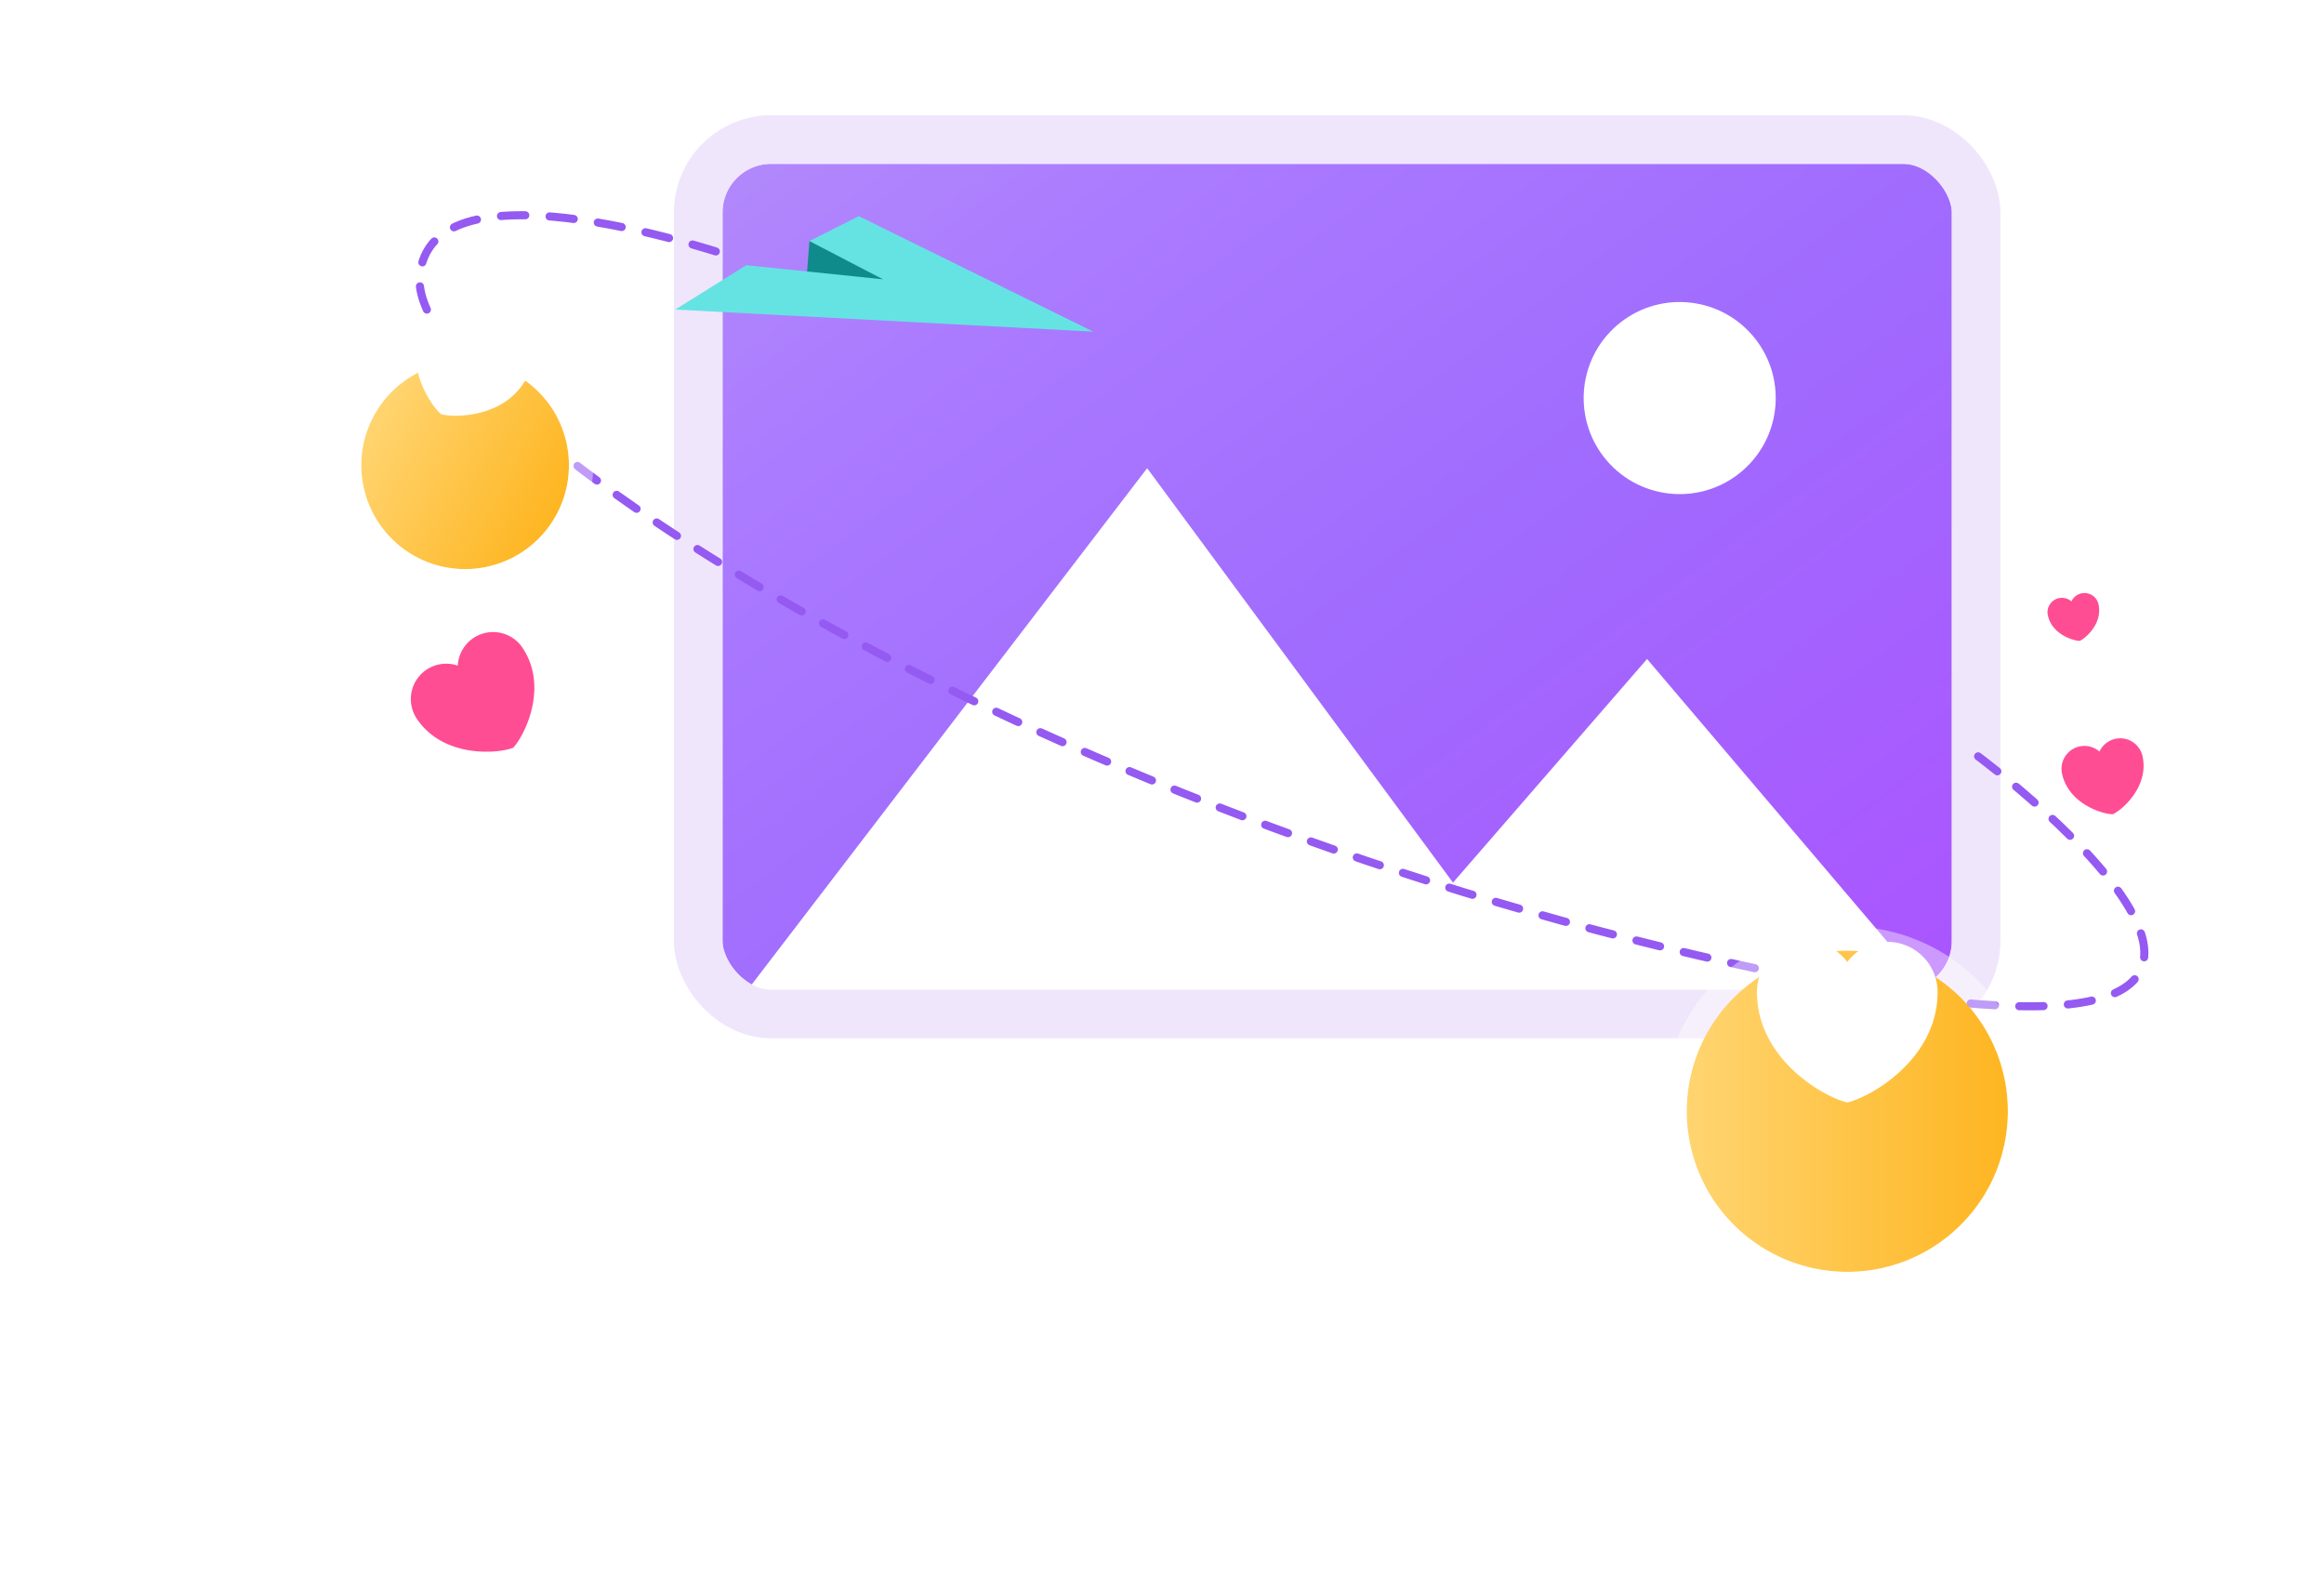
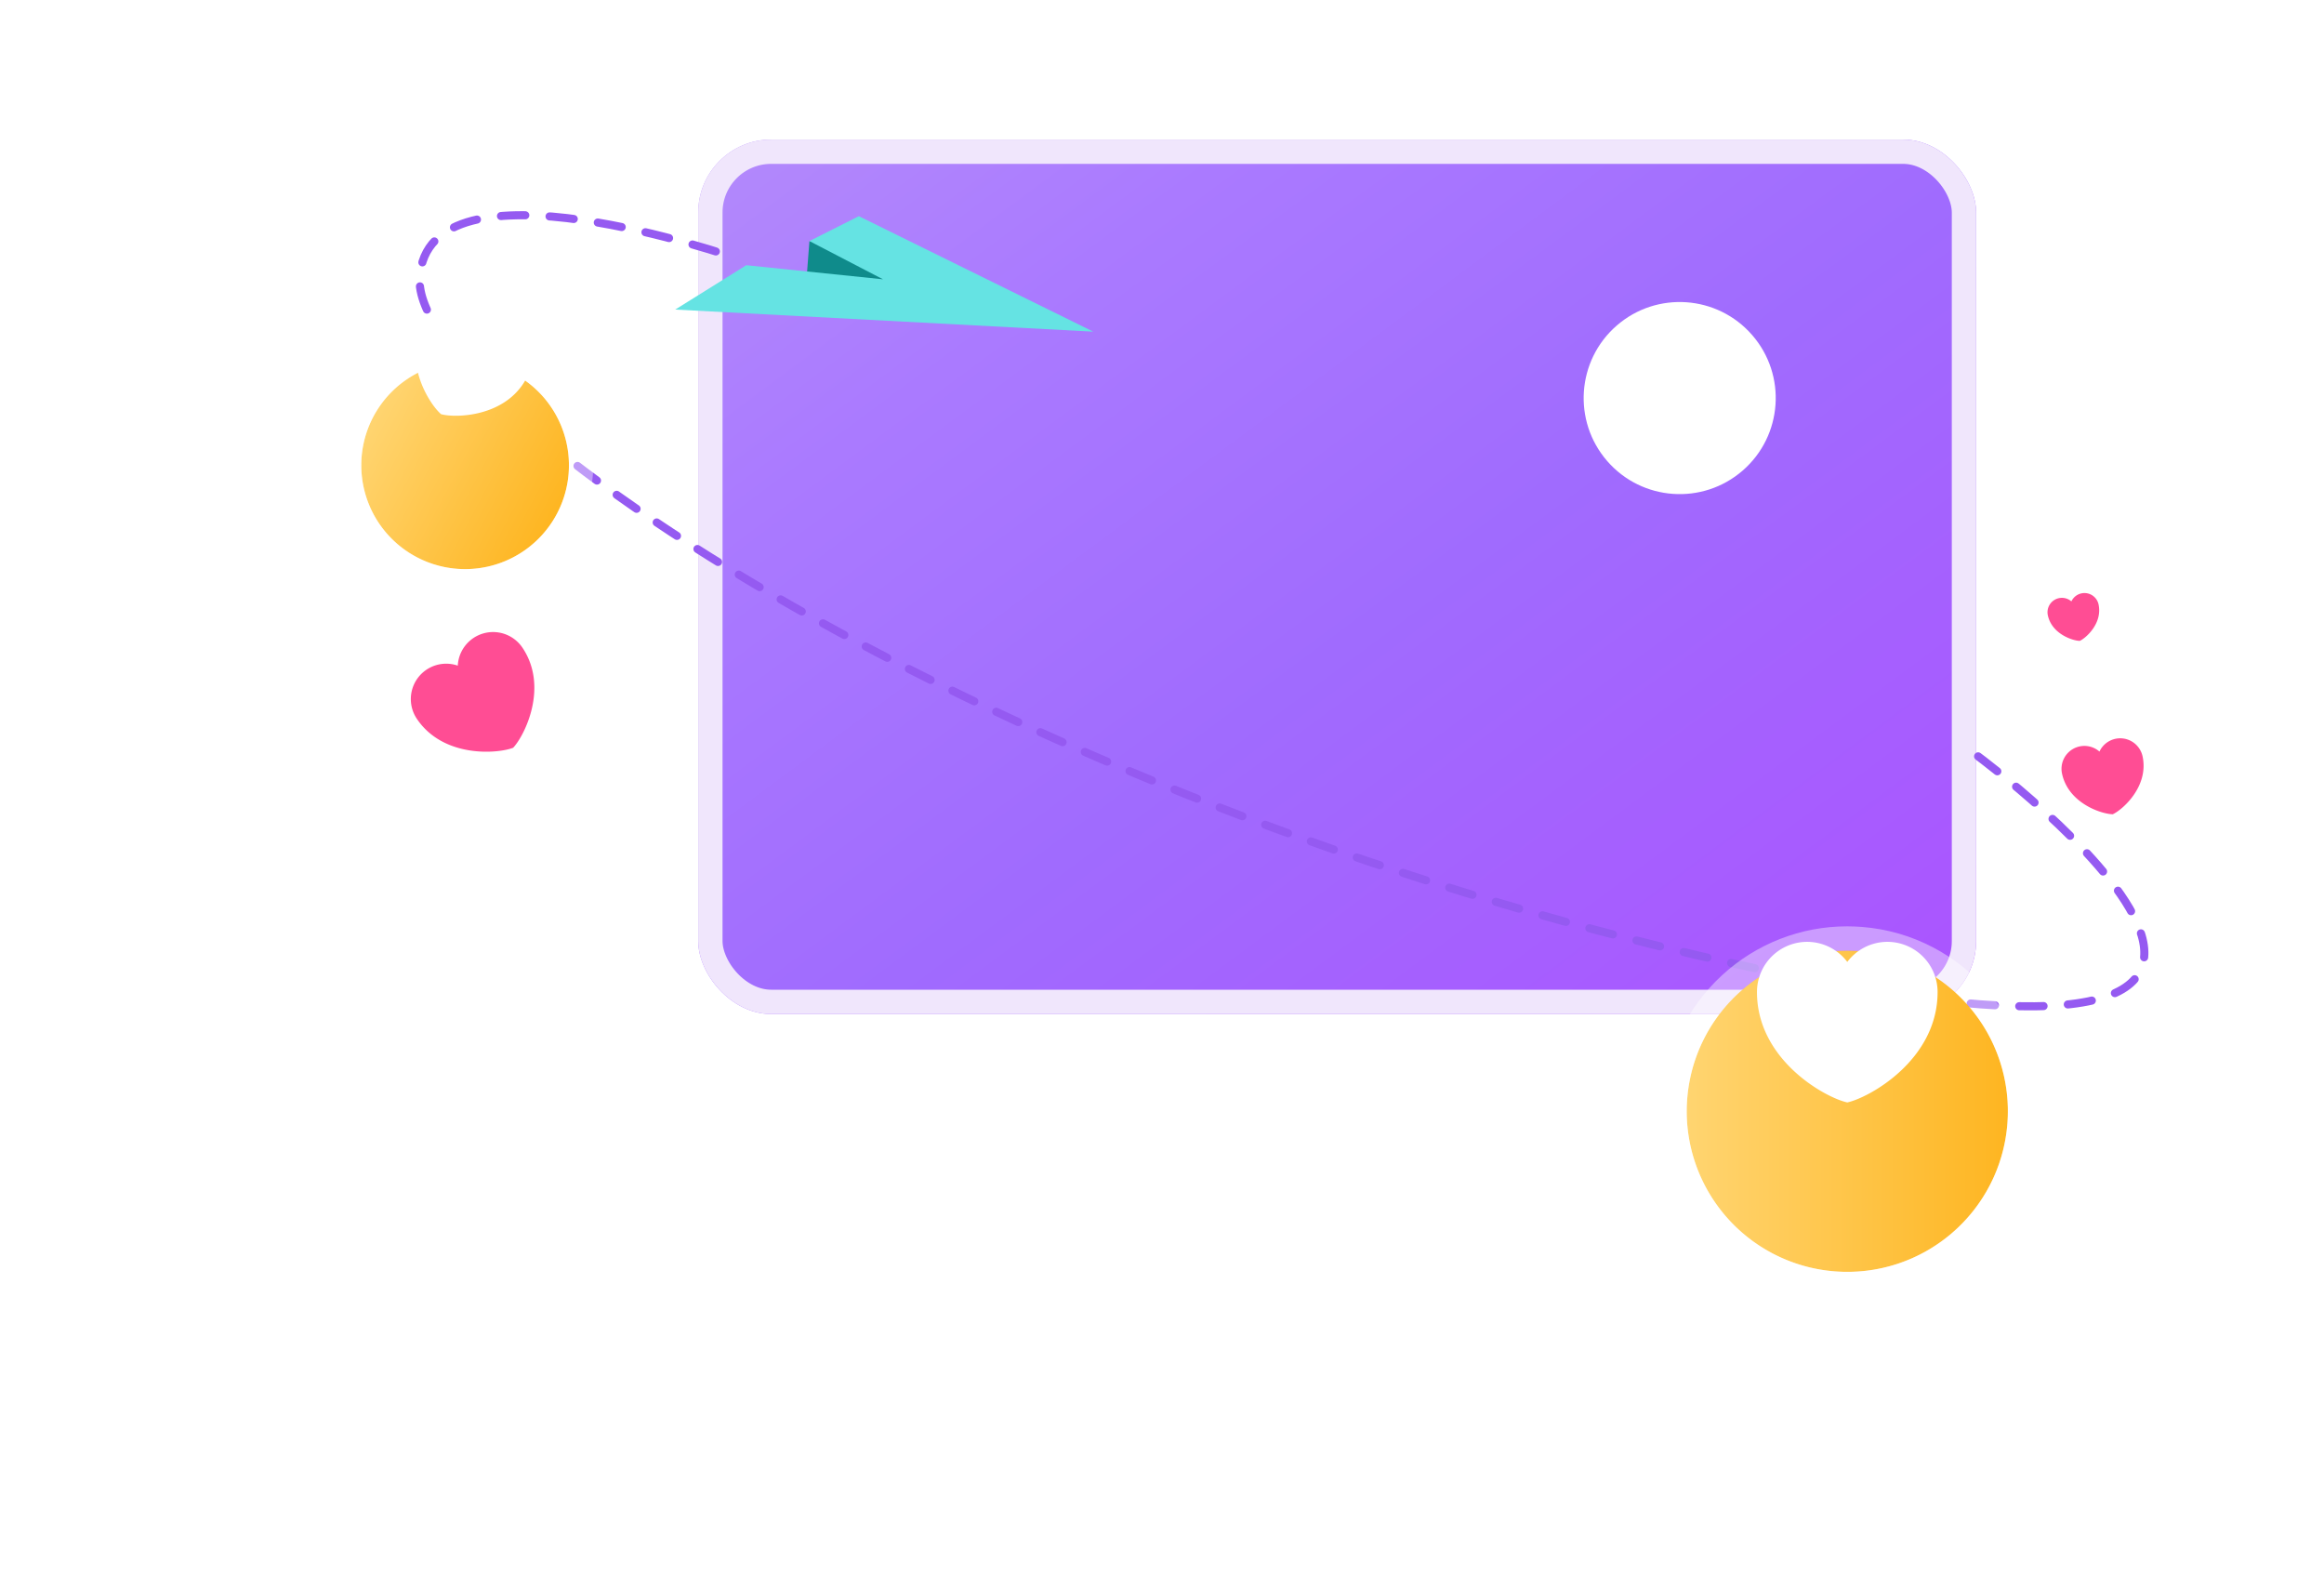
<svg xmlns="http://www.w3.org/2000/svg" width="286.708" height="195.892" viewBox="0 0 286.708 195.892">
  <defs>
    <linearGradient id="linear-gradient" x2="1.026" y2="0.948" gradientUnits="objectBoundingBox">
      <stop offset="0" stop-color="#b38afb" />
      <stop offset="0.227" stop-color="#aa7aff" />
      <stop offset="0.548" stop-color="#a06bfe" />
      <stop offset="1" stop-color="#ab54ff" />
    </linearGradient>
    <clipPath id="clip-path">
      <rect id="矩形_2275" data-name="矩形 2275" width="157.653" height="107.868" rx="9" stroke="#f0e6fc" stroke-width="6" fill="url(#linear-gradient)" />
    </clipPath>
    <filter id="椭圆_3298" x="181.511" y="23.384" width="51.426" height="51.426" filterUnits="userSpaceOnUse">
      <feOffset dy="3" input="SourceAlpha" />
      <feGaussianBlur stdDeviation="3" result="blur" />
      <feFlood flood-color="#7433c7" flood-opacity="0.62" />
      <feComposite operator="in" in2="blur" />
      <feComposite in="SourceGraphic" />
    </filter>
    <filter id="联合_86" x="77.842" y="48.75" width="175.12" height="97.074" filterUnits="userSpaceOnUse">
      <feOffset dy="3" input="SourceAlpha" />
      <feGaussianBlur stdDeviation="3" result="blur-2" />
      <feFlood flood-color="#7433c7" flood-opacity="0.62" />
      <feComposite operator="in" in2="blur-2" />
      <feComposite in="SourceGraphic" />
    </filter>
    <linearGradient id="linear-gradient-3" x1="-0.018" y1="0.5" x2="1.013" y2="0.5" gradientUnits="objectBoundingBox">
      <stop offset="0" stop-color="#ffd572" />
      <stop offset="1" stop-color="#feb520" />
    </linearGradient>
    <filter id="路径_19927" x="169.084" y="78.269" width="117.624" height="117.623" filterUnits="userSpaceOnUse">
      <feOffset dy="12" input="SourceAlpha" />
      <feGaussianBlur stdDeviation="12" result="blur-3" />
      <feFlood flood-color="#663a78" flood-opacity="0.302" />
      <feComposite operator="in" in2="blur-3" />
      <feComposite in="SourceGraphic" />
    </filter>
    <filter id="路径_20204" x="0" y="0" width="114.847" height="114.847" filterUnits="userSpaceOnUse">
      <feOffset dy="12" input="SourceAlpha" />
      <feGaussianBlur stdDeviation="12" result="blur-4" />
      <feFlood flood-color="#663a78" flood-opacity="0.302" />
      <feComposite operator="in" in2="blur-4" />
      <feComposite in="SourceGraphic" />
    </filter>
  </defs>
  <g id="组_5986" data-name="组 5986" transform="translate(-319.845 -1369.724)">
    <g id="组_90" data-name="组 90" transform="translate(405.983 1386.937)" clip-path="url(#clip-path)">
      <rect id="矩形_2274" data-name="矩形 2274" width="157.653" height="107.868" rx="9" stroke="#f0e6fc" stroke-width="6" fill="url(#linear-gradient)" />
      <g transform="matrix(1, 0, 0, 1, -86.14, -17.21)" filter="url(#椭圆_3298)">
        <circle id="椭圆_3298-2" data-name="椭圆 3298" cx="11.847" cy="11.847" r="11.847" transform="translate(190.51 44.93) rotate(-41)" fill="#fff" />
      </g>
      <g transform="matrix(1, 0, 0, 1, -86.14, -17.21)" filter="url(#联合_86)">
-         <path id="联合_86-2" data-name="联合 86" d="M0,71.388,54.684,0,92.415,51.116l23.943-27.583L157.12,71.5l-.038,2.718-47.4.292,2.044,2.769-103.7,1.8Z" transform="translate(86.84 54.75)" fill="#fff" />
-       </g>
+         </g>
    </g>
-     <rect id="矩形_2276" data-name="矩形 2276" width="157.653" height="107.868" rx="9" transform="translate(405.983 1386.937)" fill="none" stroke="#f0e6fc" stroke-width="6" />
    <path id="路径_19926" data-name="路径 19926" d="M195.913,54.149s65.279,41.626-28.227,27.616S.187,24.612,0,8.7,38.976,3.571,38.976,3.571" transform="translate(372.224 1395.336) rotate(4)" fill="none" stroke="#955af1" stroke-linecap="round" stroke-width="1" stroke-dasharray="3" />
    <g transform="matrix(1, 0, 0, 1, 319.85, 1369.72)" filter="url(#路径_19927)">
      <g id="路径_19927-2" data-name="路径 19927" transform="translate(-723.74 -100.47)" fill="url(#linear-gradient-3)">
        <path d="M931.885,223.977A19.81,19.81,0,1,0,953.207,205.8,19.812,19.812,0,0,0,931.885,223.977Z" stroke="none" />
        <path d="M 951.614 205.737 C 941.385 205.736 932.712 213.604 931.885 223.977 C 931.018 234.882 939.154 244.428 950.062 245.297 C 960.968 246.164 970.513 238.027 971.381 227.12 C 972.251 216.215 964.112 206.669 953.207 205.8 C 952.673 205.758 952.141 205.737 951.614 205.737 M 951.613 202.737 L 951.613 205.737 L 951.613 202.737 C 952.222 202.737 952.837 202.762 953.444 202.81 C 956.513 203.054 959.443 203.893 962.154 205.303 C 964.771 206.664 967.071 208.497 968.993 210.75 C 970.914 213.004 972.359 215.566 973.289 218.365 C 974.252 221.264 974.617 224.29 974.372 227.359 C 973.913 233.114 971.322 238.434 967.074 242.339 C 962.85 246.222 957.374 248.36 951.654 248.36 C 951.048 248.36 950.432 248.335 949.824 248.287 C 946.755 248.043 943.825 247.204 941.114 245.794 C 938.497 244.433 936.196 242.6 934.275 240.347 C 932.354 238.093 930.908 235.532 929.979 232.732 C 929.015 229.833 928.651 226.807 928.895 223.739 C 929.353 217.983 931.945 212.663 936.193 208.759 C 940.417 204.876 945.893 202.737 951.613 202.737 Z" stroke="none" fill="rgba(255,255,255,0.4)" />
      </g>
    </g>
    <g transform="matrix(1, 0, 0, 1, 319.85, 1369.72)" filter="url(#路径_20204)">
      <g id="路径_20204-2" data-name="路径 20204" transform="matrix(0.88, 0.47, -0.47, 0.88, 52.11, 28.06)" fill="url(#linear-gradient-3)">
        <path d="M.041,11.822A12.84,12.84,0,1,0,13.86.041,12.841,12.841,0,0,0,.041,11.822Z" stroke="none" />
        <path d="M 12.828 -1.9073486328125e-05 C 6.198 -0 0.577 5.099 0.041 11.822 C -0.521 18.89 4.752 25.077 11.822 25.64 C 18.89 26.202 25.077 20.929 25.64 13.859 C 26.204 6.791 20.929 0.604 13.86 0.041 C 13.514 0.014 13.17 1.9073486328125e-06 12.828 -1.9073486328125e-05 M 12.828 -3 L 12.828 -1.52587890625e-05 L 12.828 -3 C 13.25 -3 13.677 -2.983 14.098 -2.95 C 16.229 -2.78 18.264 -2.197 20.147 -1.218 C 21.964 -0.272 23.562 1 24.895 2.564 C 26.229 4.129 27.233 5.908 27.878 7.852 C 28.548 9.866 28.801 11.968 28.631 14.098 C 28.312 18.094 26.513 21.789 23.563 24.5 C 20.629 27.196 16.827 28.681 12.854 28.681 C 12.433 28.681 12.006 28.664 11.584 28.631 C 9.454 28.461 7.419 27.878 5.536 26.899 C 3.718 25.954 2.121 24.681 0.787 23.117 C -0.547 21.552 -1.551 19.774 -2.196 17.83 C -2.866 15.816 -3.119 13.714 -2.949 11.584 C -2.631 7.587 -0.831 3.893 2.119 1.181 C 5.052 -1.515 8.855 -3 12.828 -3 Z" stroke="none" fill="rgba(255,255,255,0.4)" />
      </g>
    </g>
    <path id="heart" d="M15.642,25.808C12.912,25.214,4.5,20.559,4.5,12.19A6.19,6.19,0,0,1,15.642,8.476,6.19,6.19,0,0,1,26.784,12.19C26.784,20.559,18.372,25.214,15.642,25.808Z" transform="translate(532.099 1479.901)" fill="#fff" fill-rule="evenodd" />
    <path id="heart-2" data-name="heart" d="M7.222,12.839C5.452,12.454,0,9.437,0,4.012A4.012,4.012,0,0,1,7.222,1.605a4.012,4.012,0,0,1,7.222,2.407C14.443,9.437,8.991,12.454,7.222,12.839Z" transform="matrix(0.883, 0.469, -0.469, 0.883, 373.906, 1406.089)" fill="#fff" fill-rule="evenodd" />
    <path id="heart-3" data-name="heart" d="M7.853,13.961C5.929,13.543,0,10.262,0,4.363A4.363,4.363,0,0,1,7.853,1.745a4.363,4.363,0,0,1,7.853,2.618C15.706,10.262,9.777,13.543,7.853,13.961Z" transform="translate(368.834 1454.776) rotate(-34)" fill="#ff4d94" fill-rule="evenodd" />
    <path id="heart-4" data-name="heart" d="M5.082,9.035C3.837,8.764,0,6.641,0,2.824A2.823,2.823,0,0,1,5.082,1.13a2.823,2.823,0,0,1,5.082,1.694C10.165,6.641,6.328,8.764,5.082,9.035Z" transform="translate(573.645 1462.381) rotate(-12)" fill="#ff4d94" fill-rule="evenodd" />
    <path id="heart-5" data-name="heart" d="M3.2,5.689C2.416,5.519,0,4.182,0,1.778A1.778,1.778,0,0,1,3.2.711,1.778,1.778,0,0,1,6.4,1.778C6.4,4.182,3.984,5.519,3.2,5.689Z" transform="translate(572.112 1443.876) rotate(-12)" fill="#ff4d94" fill-rule="evenodd" />
    <g id="组_5986-2" data-name="组 5986" transform="translate(402.492 1395.297) rotate(-3)">
      <path id="路径_19880" data-name="路径 19880" d="M0,5.52.13,0,4.775.412,10.7,4.643,4.775,6.335Z" transform="matrix(0.995, 0.105, -0.105, 0.995, 16.84, 5.045)" fill="#0f8b8b" />
      <path id="路径_19881" data-name="路径 19881" d="M51.616,12.692,22,0,16.077,3.385l9.308,4.231L8.462,6.769,0,12.693Z" transform="matrix(0.995, 0.105, -0.105, 0.995, 1.327, 0)" fill="#65e3e3" />
    </g>
  </g>
</svg>